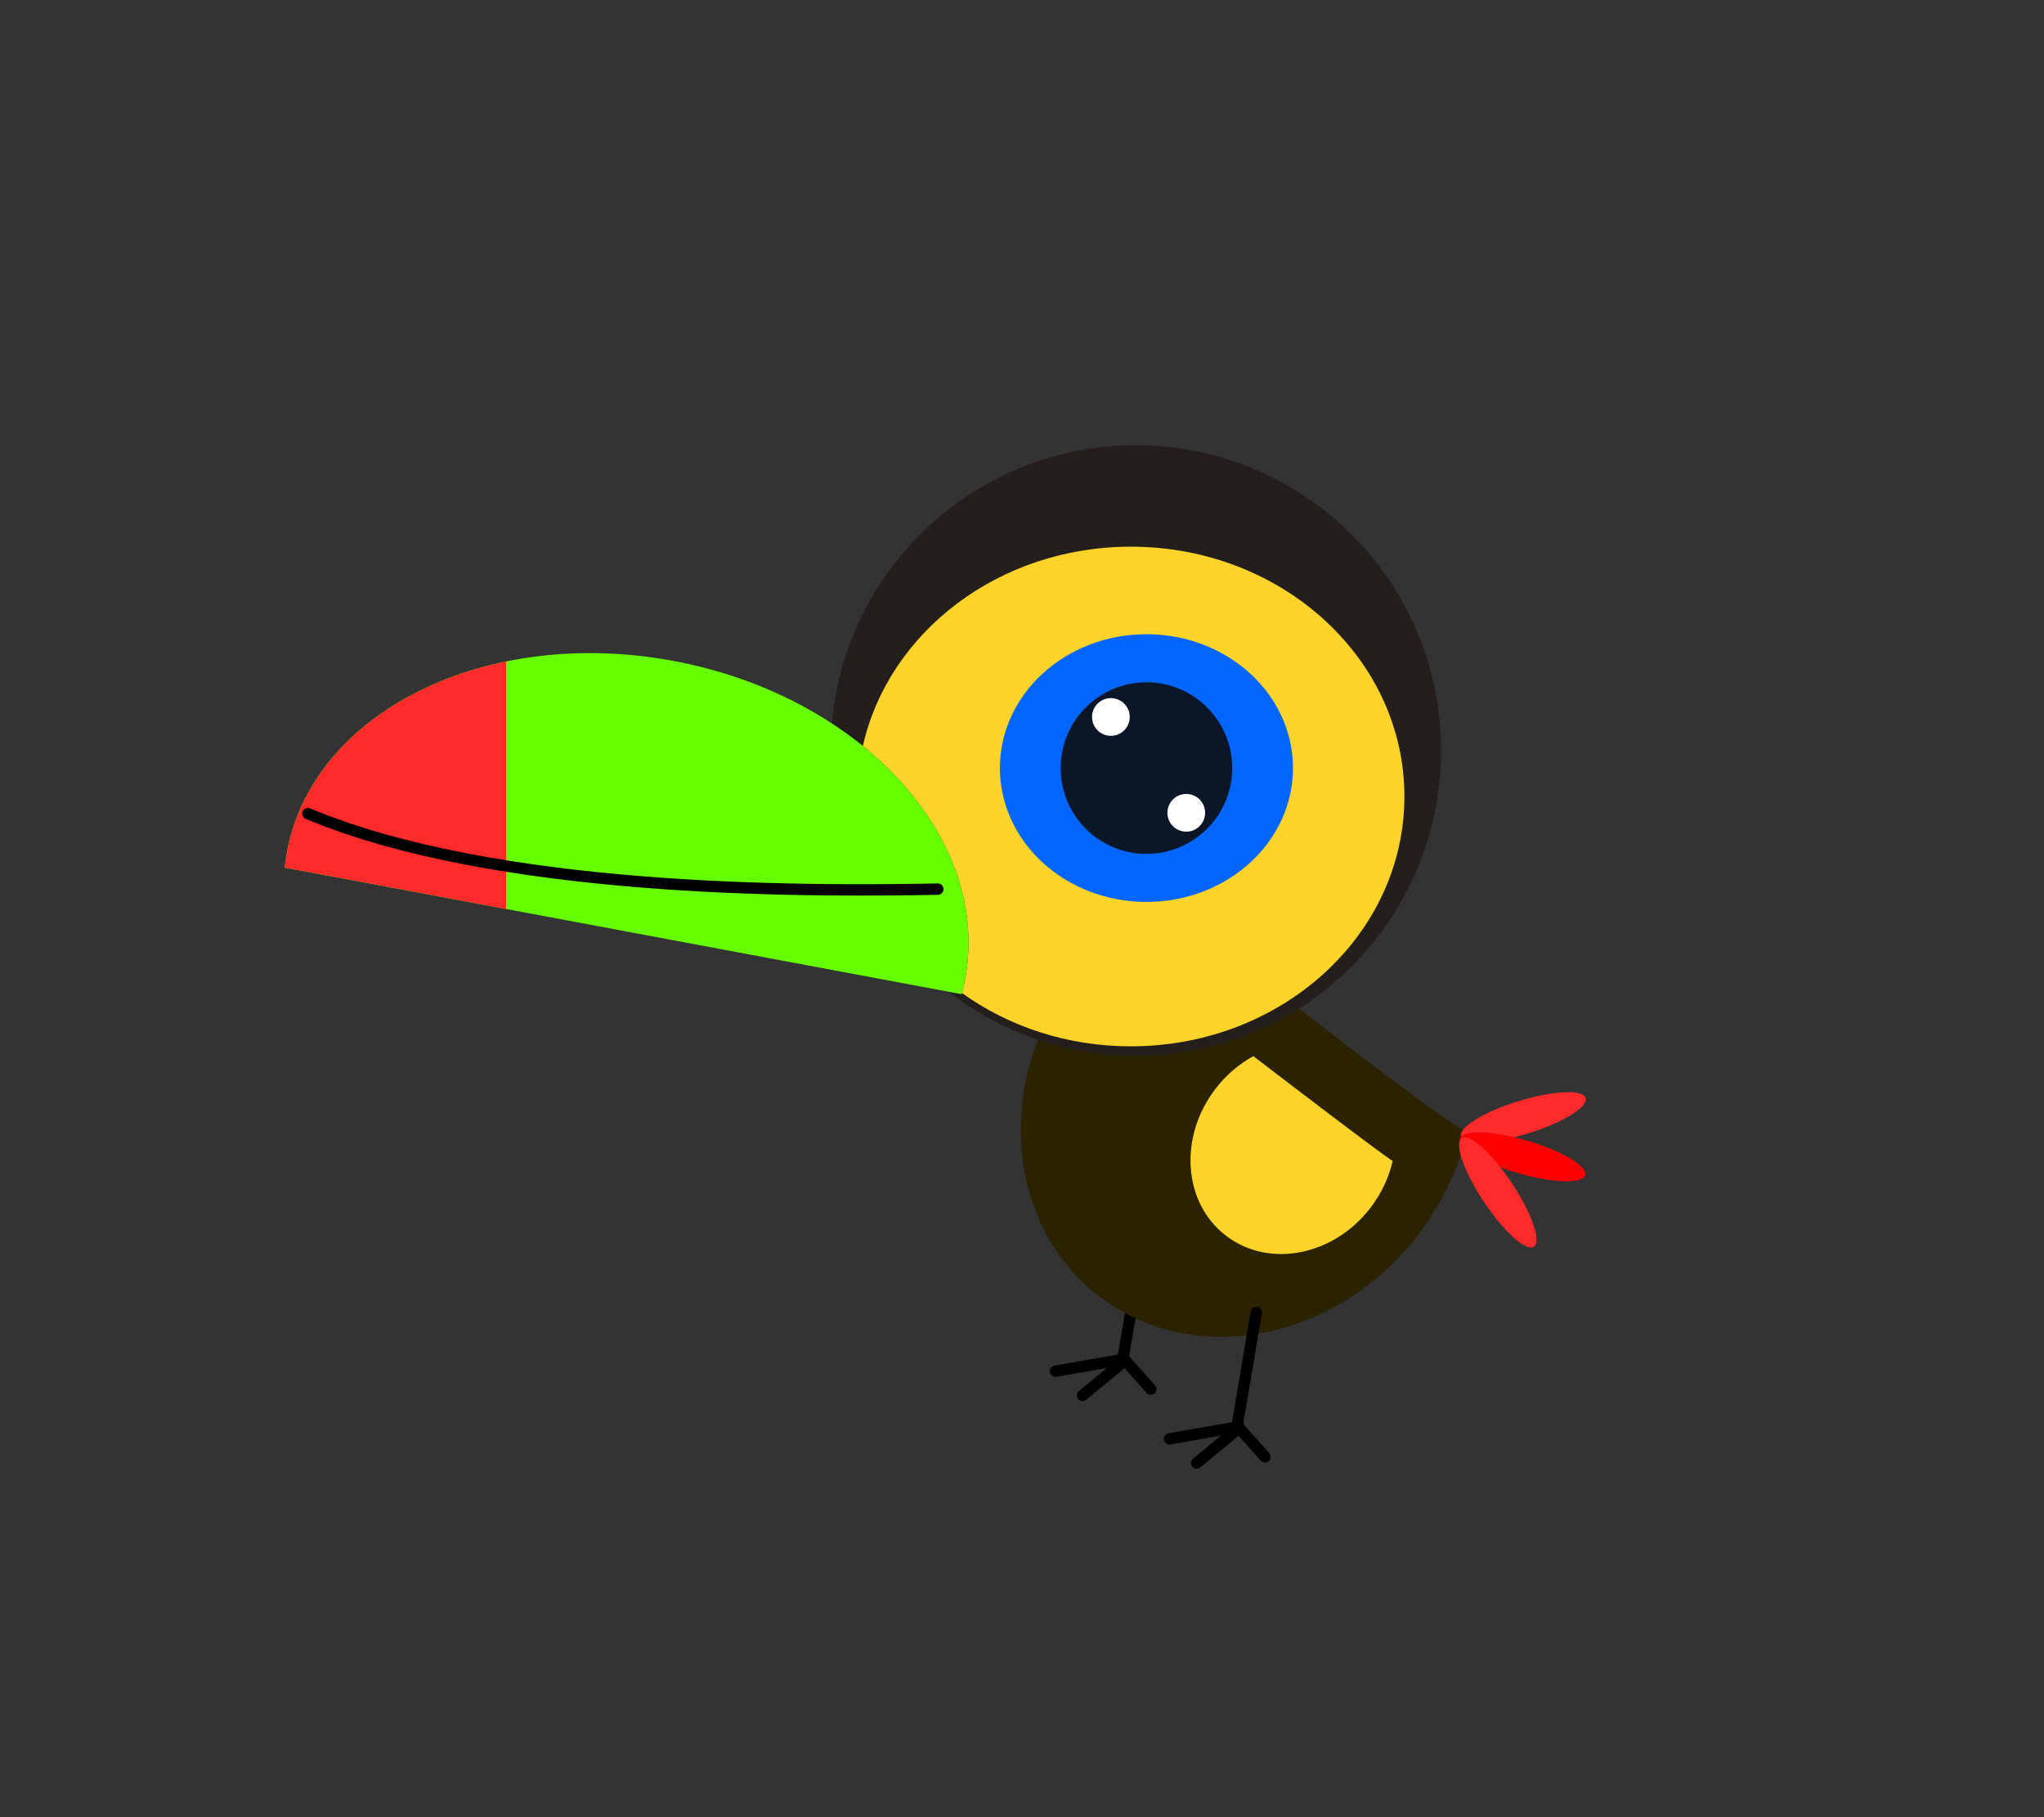
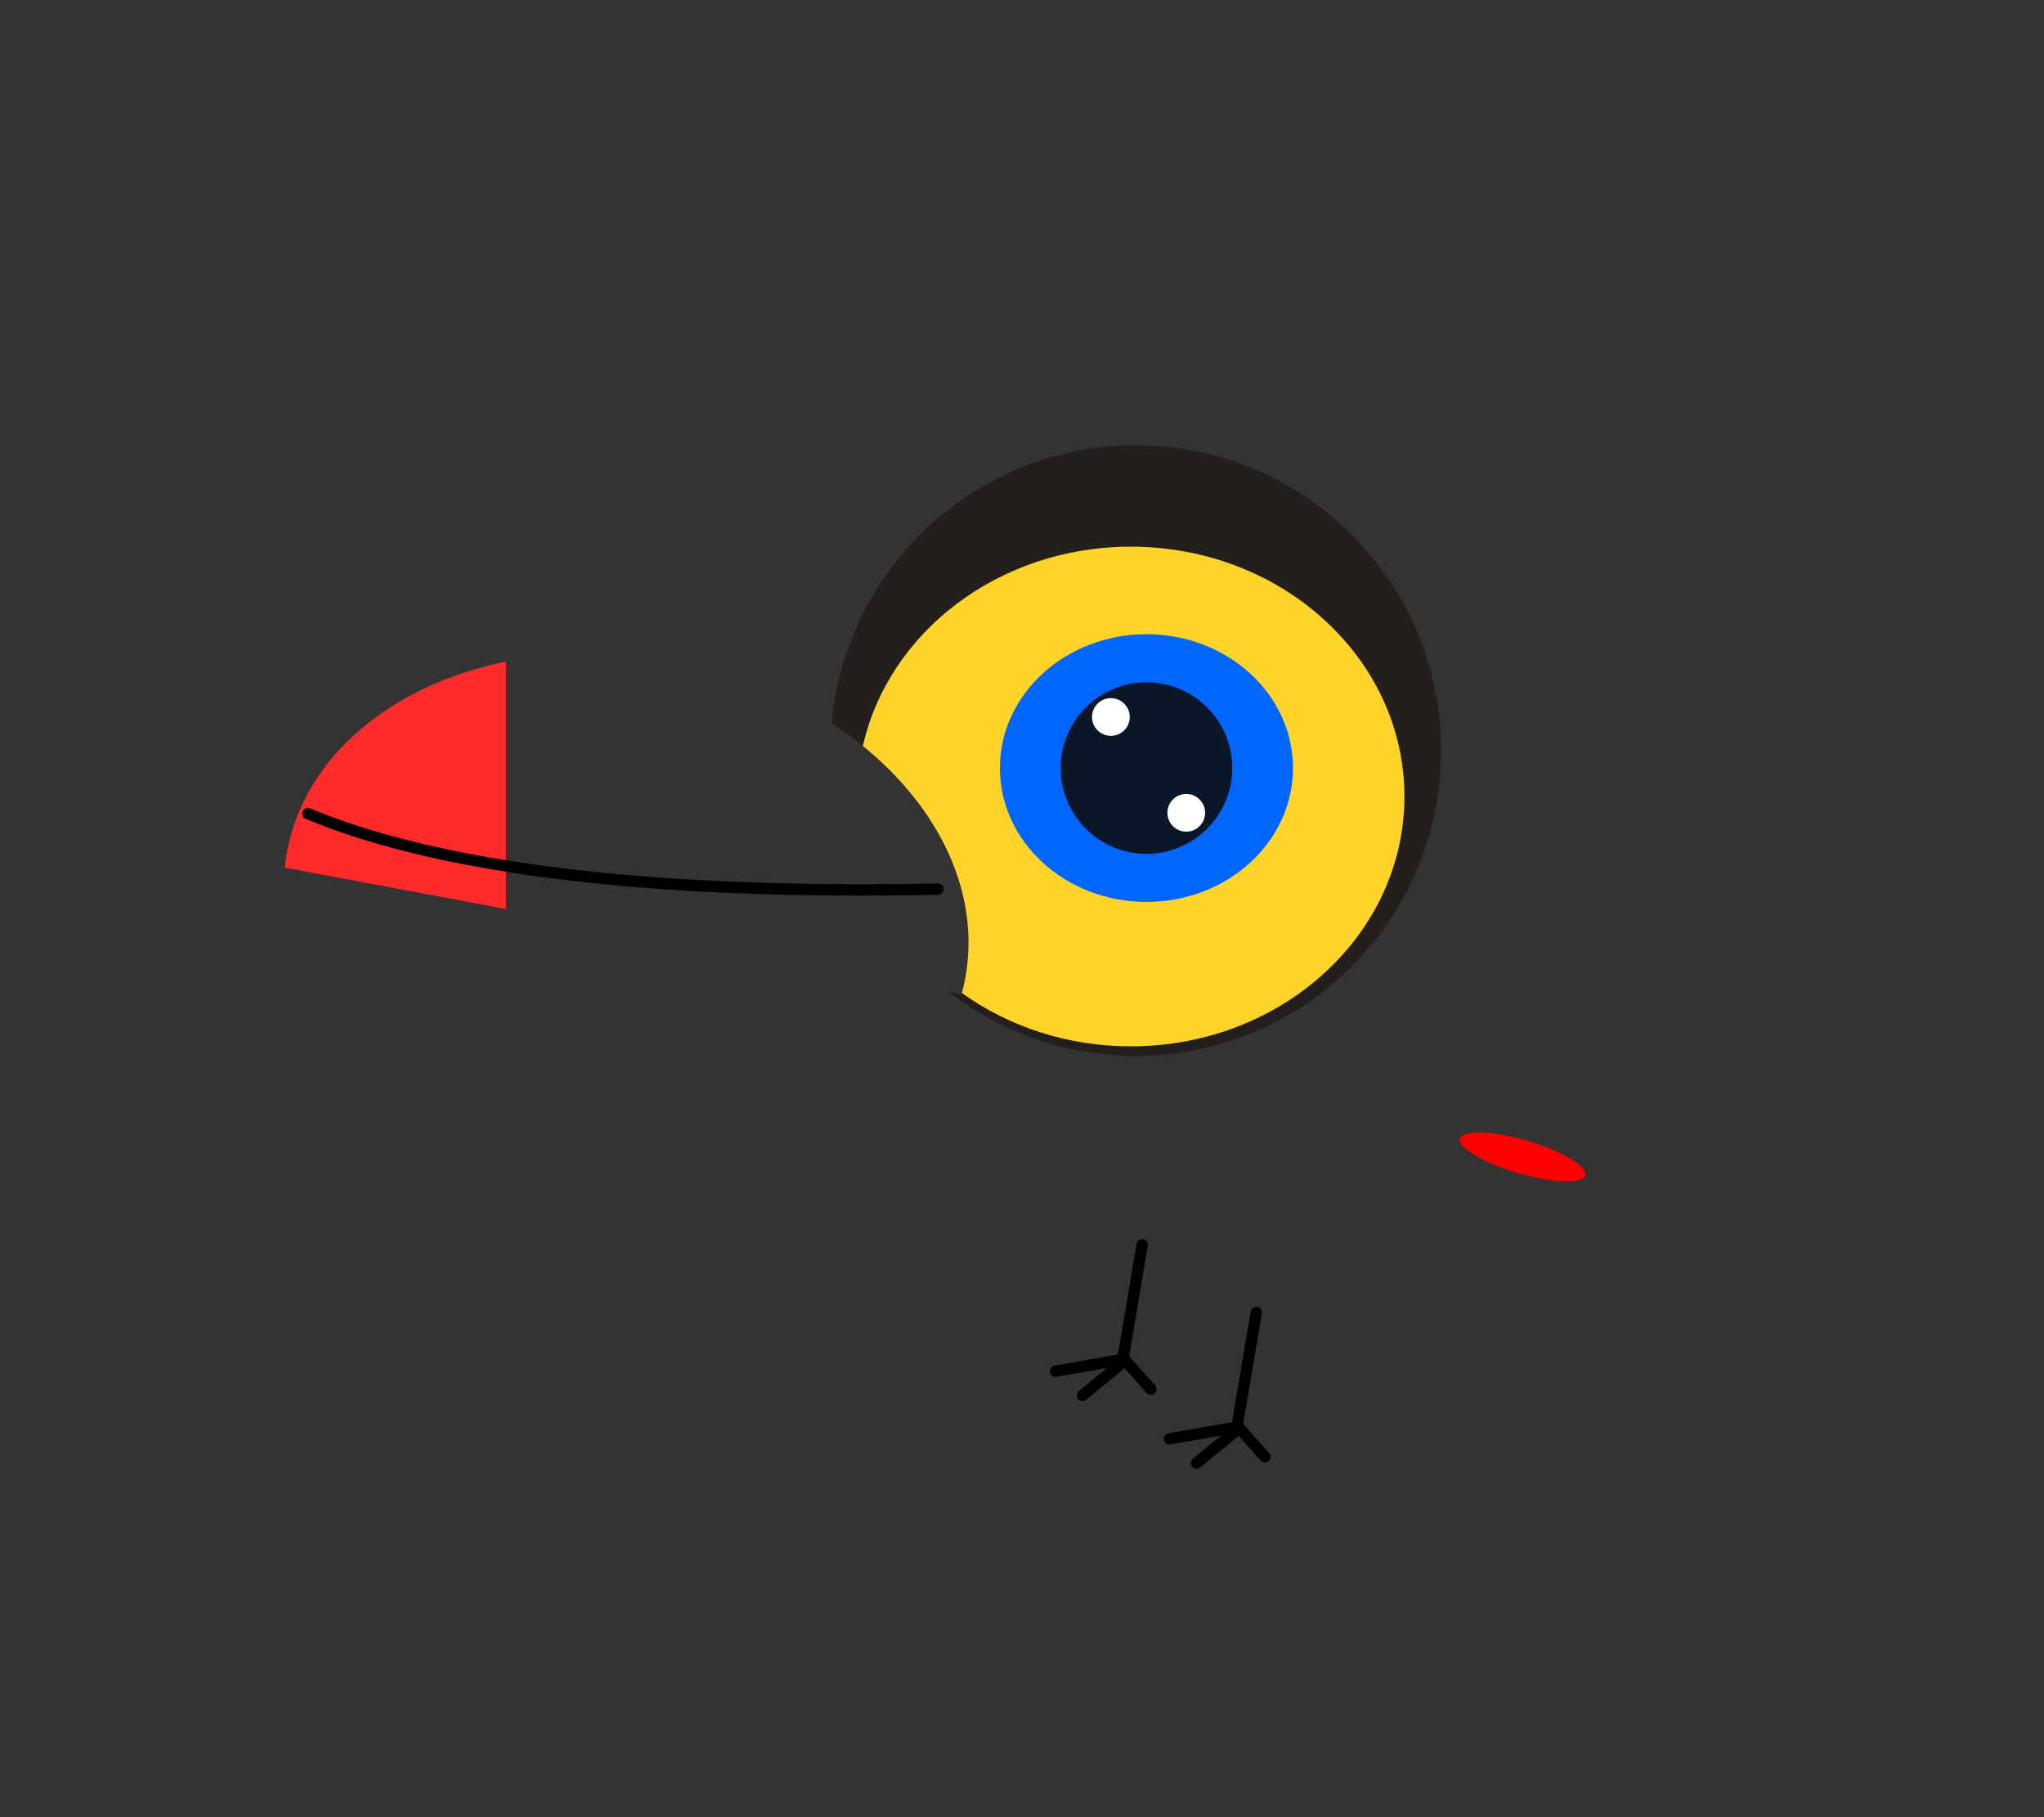
<svg xmlns="http://www.w3.org/2000/svg" xmlns:ns1="http://sodipodi.sourceforge.net/DTD/sodipodi-0.dtd" xmlns:ns2="http://www.inkscape.org/namespaces/inkscape" xml:space="preserve" width="180mm" height="160mm" version="1.1" style="shape-rendering:geometricPrecision; text-rendering:geometricPrecision; image-rendering:optimizeQuality; fill-rule:evenodd; clip-rule:evenodd" viewBox="0 0 18000 16000" id="svg44" ns1:docname="11A.svg" ns2:export-filename="D:\曾小千-1\inkscape\每日交-2\3-立體感圖案-2\png\13-1.png" ns2:export-xdpi="96" ns2:export-ydpi="96" ns2:version="0.92.4 (5da689c313, 2019-01-14)">
  <rect x="0" y="0" width="18000" height="16000" fill="#333333" stroke="none" />
  <ns1:namedview pagecolor="#ffffff" bordercolor="#666666" borderopacity="1" objecttolerance="10" gridtolerance="10" guidetolerance="10" ns2:pageopacity="0" ns2:pageshadow="2" ns2:window-width="1920" ns2:window-height="1001" id="namedview46" showgrid="false" ns2:zoom="0.70248579" ns2:cx="350.74741" ns2:cy="288.45467" ns2:window-x="-9" ns2:window-y="-9" ns2:window-maximized="1" ns2:current-layer="svg44" />
  <defs id="defs4">
    <style type="text/css" id="style2">
   
    .str3 {stroke:black;stroke-width:100.03;stroke-linecap:round;stroke-miterlimit:22.926}
    .str5 {stroke:black;stroke-width:100.03;stroke-linecap:round;stroke-miterlimit:22.926}
    .str6 {stroke:black;stroke-width:100.03;stroke-linecap:round;stroke-miterlimit:22.926}
    .str8 {stroke:black;stroke-width:100.03;stroke-linecap:round;stroke-miterlimit:22.926}
    .str7 {stroke:black;stroke-width:100.03;stroke-linecap:round;stroke-miterlimit:22.926}
    .str13 {stroke:black;stroke-width:100.03;stroke-linecap:round;stroke-miterlimit:22.926}
    .str2 {stroke:black;stroke-width:100.03;stroke-linecap:round;stroke-miterlimit:22.926}
    .str14 {stroke:black;stroke-width:100.03;stroke-linecap:round;stroke-miterlimit:22.926}
    .str12 {stroke:black;stroke-width:100.03;stroke-linecap:round;stroke-miterlimit:22.926}
    .str9 {stroke:black;stroke-width:100.03;stroke-linecap:round;stroke-miterlimit:22.926}
    .str4 {stroke:black;stroke-width:100.03;stroke-linecap:round;stroke-miterlimit:22.926}
    .str11 {stroke:black;stroke-width:99.98;stroke-linecap:round;stroke-linejoin:round;stroke-miterlimit:22.926}
    .str1 {stroke:black;stroke-width:99.98;stroke-linecap:round;stroke-linejoin:round;stroke-miterlimit:22.926}
    .str10 {stroke:black;stroke-width:99.98;stroke-linecap:round;stroke-linejoin:round;stroke-miterlimit:22.926}
    .str0 {stroke:black;stroke-width:99.98;stroke-linecap:round;stroke-linejoin:round;stroke-miterlimit:22.926}
    .fil0 {fill:none}
    .fil2 {fill:black;fill-rule:nonzero}
    .fil1 {fill:white;fill-rule:nonzero}
   
  </style>
  </defs>
  <polyline style="fill:none;stroke:#000000;stroke-width:99.98;stroke-linecap:round;stroke-linejoin:round;stroke-miterlimit:22.926" ns2:connector-curvature="0" points="9294.91,12073.2 9899.98,11967.49 10134.39,12231.32 " class="fil0 str0" id="path2363" />
  <polyline style="fill:none;stroke:#000000;stroke-width:99.98;stroke-linecap:round;stroke-linejoin:round;stroke-miterlimit:22.926" ns2:connector-curvature="0" points="9532.86,12286.22 9883.46,11998.74 10058.27,10959.98 10058.27,10959.98 " class="fil0 str1" id="path2365" />
-   <path style="fill:#2b2200;fill-rule:nonzero;stroke:none;stroke-width:100.03;stroke-linecap:round;stroke-miterlimit:22.926;fill-opacity:1" ns2:connector-curvature="0" id="path9" d="m 9475.01,8558.67 c 208.24,-271.47 461.62,-484.61 736.67,-635.16 305.33,234.2 2570.11,2028.39 2708.55,2037.58 -71.79,316.3 -214.62,628.45 -430.57,909.98 -719.72,938.3 -1978.02,1181.29 -2810.5,542.74 -832.48,-638.56 -923.87,-1916.84 -204.15,-2855.14 z" class="fil1 str2" />
  <path style="fill:#241f1c;fill-rule:nonzero;stroke:none;stroke-width:100.03;stroke-linecap:round;stroke-miterlimit:22.926;fill-opacity:1" ns2:connector-curvature="0" id="path11" d="m 10002.48,3920.15 c 1484.63,0 2688.16,1203.53 2688.16,2688.16 0,1484.63 -1203.53,2688.16 -2688.16,2688.16 -621,0 -1192.74,-210.69 -1647.87,-564.33 l 113.6,21.24 c 12.13,-44.64 22.54,-89.98 31.14,-136 157.69,-843.6 -327.01,-1694.4 -1174.34,-2248.03 120.95,-1372.66 1273.39,-2449.2 2677.47,-2449.2 z" class="fil1 str3" />
  <path style="fill:#ffd42a;fill-rule:nonzero;stroke:none;stroke-width:100.03;stroke-linecap:round;stroke-miterlimit:22.926;fill-opacity:1" ns2:connector-curvature="0" id="path13" d="m 9958.58,4813.4 c 1330.47,0 2409.03,984.83 2409.03,2199.68 0,1214.84 -1078.56,2199.67 -2409.03,2199.67 -561.46,0 -1078.05,-175.39 -1487.67,-469.43 10.98,-41.39 20.49,-83.37 28.44,-125.94 C 8639.17,7869.41 8273.94,7115.77 7598.77,6568.61 7823.9,5566.84 8794.87,4813.4 9958.58,4813.4 Z" class="fil1 str3" />
-   <path style="fill:#66ff00;fill-rule:nonzero;stroke:none;stroke-width:100.03;stroke-linecap:round;stroke-miterlimit:22.926;fill-opacity:1" ns2:connector-curvature="0" id="path15" d="m 2507.08,7639.06 c 4.82,-46 11.49,-92.04 20.09,-138.06 231.21,-1236.88 1755.56,-1989.65 3404.73,-1681.37 1649.17,308.28 2798.66,1560.87 2567.45,2797.75 -8.6,46.02 -19.01,91.36 -31.14,136 z" class="fil1 str4" />
  <path style="fill:#ff2a2a;fill-rule:nonzero;stroke:none;stroke-width:100.03;stroke-linecap:round;stroke-miterlimit:22.926;fill-opacity:1" ns2:connector-curvature="0" id="path17" d="M 4456.67,5824.16 V 8003.5 l -1949.6,-364.44 c 4.82,-46.01 11.5,-92.04 20.1,-138.05 158.88,-849.97 928.42,-1471.33 1929.5,-1676.85 z" class="fil1 str3" />
  <g id="g21">
-     <path style="fill:#000000;fill-rule:nonzero" ns2:connector-curvature="0" id="path19" d="m 2691.78,7210.27 c -25.42,-10.61 -37.44,-39.89 -26.86,-65.38 10.58,-25.49 39.78,-37.55 65.2,-26.94 z m 5566.24,568.37 1.8,99.98 -119.54,2.03 -127.48,1.81 -135,1.45 -142.06,0.99 -148.68,0.4 -154.85,-0.33 -160.57,-1.17 -165.86,-2.15 -170.69,-3.25 -175.08,-4.46 -179.04,-5.82 -182.53,-7.28 -185.61,-8.89 -188.22,-10.62 -190.4,-12.46 -192.13,-14.45 -193.43,-16.54 -194.28,-18.78 -194.68,-21.13 -194.65,-23.61 -194.18,-26.23 -193.26,-28.97 -191.92,-31.83 -190.11,-34.82 -187.88,-37.95 -185.21,-41.21 -182.11,-44.59 -178.55,-48.11 -174.57,-51.77 -170.17,-55.56 -165.3,-59.49 -160,-63.56 38.34,-92.32 156.86,62.3 162.38,58.45 167.45,54.68 172.07,51.01 176.25,47.49 179.97,44.07 183.23,40.77 186.04,37.57 188.41,34.52 190.32,31.57 191.78,28.73 192.8,26.05 193.37,23.45 193.48,21.01 193.14,18.66 192.37,16.46 191.15,14.37 189.46,12.4 187.36,10.56 184.79,8.85 181.77,7.26 178.32,5.8 174.42,4.44 170.07,3.23 165.28,2.15 160.03,1.17 154.35,0.33 148.22,-0.4 141.66,-0.99 134.64,-1.45 127.18,-1.81 z m 0,0 c 27.53,-0.49 50.26,21.49 50.75,49.09 0.49,27.6 -21.42,50.4 -48.95,50.89 z" class="fil2" />
+     <path style="fill:#000000;fill-rule:nonzero" ns2:connector-curvature="0" id="path19" d="m 2691.78,7210.27 c -25.42,-10.61 -37.44,-39.89 -26.86,-65.38 10.58,-25.49 39.78,-37.55 65.2,-26.94 z m 5566.24,568.37 1.8,99.98 -119.54,2.03 -127.48,1.81 -135,1.45 -142.06,0.99 -148.68,0.4 -154.85,-0.33 -160.57,-1.17 -165.86,-2.15 -170.69,-3.25 -175.08,-4.46 -179.04,-5.82 -182.53,-7.28 -185.61,-8.89 -188.22,-10.62 -190.4,-12.46 -192.13,-14.45 -193.43,-16.54 -194.28,-18.78 -194.68,-21.13 -194.65,-23.61 -194.18,-26.23 -193.26,-28.97 -191.92,-31.83 -190.11,-34.82 -187.88,-37.95 -185.21,-41.21 -182.11,-44.59 -178.55,-48.11 -174.57,-51.77 -170.17,-55.56 -165.3,-59.49 -160,-63.56 38.34,-92.32 156.86,62.3 162.38,58.45 167.45,54.68 172.07,51.01 176.25,47.49 179.97,44.07 183.23,40.77 186.04,37.57 188.41,34.52 190.32,31.57 191.78,28.73 192.8,26.05 193.37,23.45 193.48,21.01 193.14,18.66 192.37,16.46 191.15,14.37 189.46,12.4 187.36,10.56 184.79,8.85 181.77,7.26 178.32,5.8 174.42,4.44 170.07,3.23 165.28,2.15 160.03,1.17 154.35,0.33 148.22,-0.4 141.66,-0.99 134.64,-1.45 127.18,-1.81 z m 0,0 c 27.53,-0.49 50.26,21.49 50.75,49.09 0.49,27.6 -21.42,50.4 -48.95,50.89 " class="fil2" />
  </g>
  <ellipse style="fill:#0066ff;fill-opacity:1;fill-rule:nonzero;stroke:none;stroke-width:100.03;stroke-linecap:round;stroke-miterlimit:22.926" id="ellipse23" ry="1178.58" rx="1290.34" cy="6762.74" cx="10095.98" class="fil1 str5" ns2:transform-center-x="856.37328" ns2:transform-center-y="93.992189" />
  <circle class="fil1 str6" cx="10095.98" cy="6762.74" r="755.26" id="circle25" style="fill:#0b1728;fill-rule:nonzero;stroke:none;stroke-width:100.03;stroke-linecap:round;stroke-miterlimit:22.926;fill-opacity:1" />
  <circle class="fil1 str7" cx="9782.8" cy="6312.94" r="166.06" id="circle27" style="fill:#ffffff;fill-rule:nonzero;stroke:none;stroke-width:100.03;stroke-linecap:round;stroke-miterlimit:22.926" />
  <circle class="fil1 str8" cx="10446.47" cy="7156.69" r="166.06" id="circle29" style="fill:#ffffff;fill-rule:nonzero;stroke:none;stroke-width:100.03;stroke-linecap:round;stroke-miterlimit:22.926" />
-   <path style="fill:#ffd42a;fill-rule:nonzero;stroke:none;stroke-width:100.03;stroke-linecap:round;stroke-miterlimit:22.926;fill-opacity:1" ns2:connector-curvature="0" id="path33" d="m 10703.62,9587.03 c 94.32,-122.96 209.08,-219.49 333.66,-287.68 138.29,106.08 1122.97,859.9 1226.78,922.88 -32.52,143.26 -97.21,284.64 -195.02,412.15 -325.98,424.98 -895.9,535.04 -1272.95,245.82 -377.05,-289.22 -418.45,-868.19 -92.47,-1293.17 z" class="fil1 str9" />
  <polyline style="fill:none;stroke:#000000;stroke-width:99.98;stroke-linecap:round;stroke-linejoin:round;stroke-miterlimit:22.926" ns2:connector-curvature="0" points="10299.5,12668.83 10904.57,12563.12 11138.98,12826.95 " class="fil0 str10" id="path2363_0" />
  <polyline style="fill:none;stroke:#000000;stroke-width:99.98;stroke-linecap:round;stroke-linejoin:round;stroke-miterlimit:22.926" ns2:connector-curvature="0" points="10537.45,12881.85 10888.05,12594.37 11062.86,11555.61 11062.86,11555.61 " class="fil0 str11" id="path2365_1" />
-   <ellipse style="fill:#ff2a2a;fill-rule:nonzero;stroke:none;stroke-width:68.314;stroke-linecap:round;stroke-miterlimit:22.926;fill-opacity:1" cy="13357.614" cx="9915.029" id="ellipse37" ry="148.17" rx="574.603" transform="rotate(-17.161)" class="fil1 str12" />
  <ellipse style="fill:#ff0000;fill-rule:nonzero;stroke:none;stroke-width:68.314;stroke-linecap:round;stroke-miterlimit:22.926;fill-opacity:1" cy="6007.624" cx="15730.873" id="ellipse39" ry="148.17" rx="574.603" transform="rotate(16.321)" class="fil1 str13" />
-   <ellipse style="fill:#ff2a2a;fill-rule:nonzero;stroke:none;stroke-width:68.314;stroke-linecap:round;stroke-miterlimit:22.926;fill-opacity:1" cy="-5178.571" cx="16042.99" id="ellipse41" ry="148.17" rx="574.602" transform="rotate(56.407)" class="fil1 str14" />
</svg>